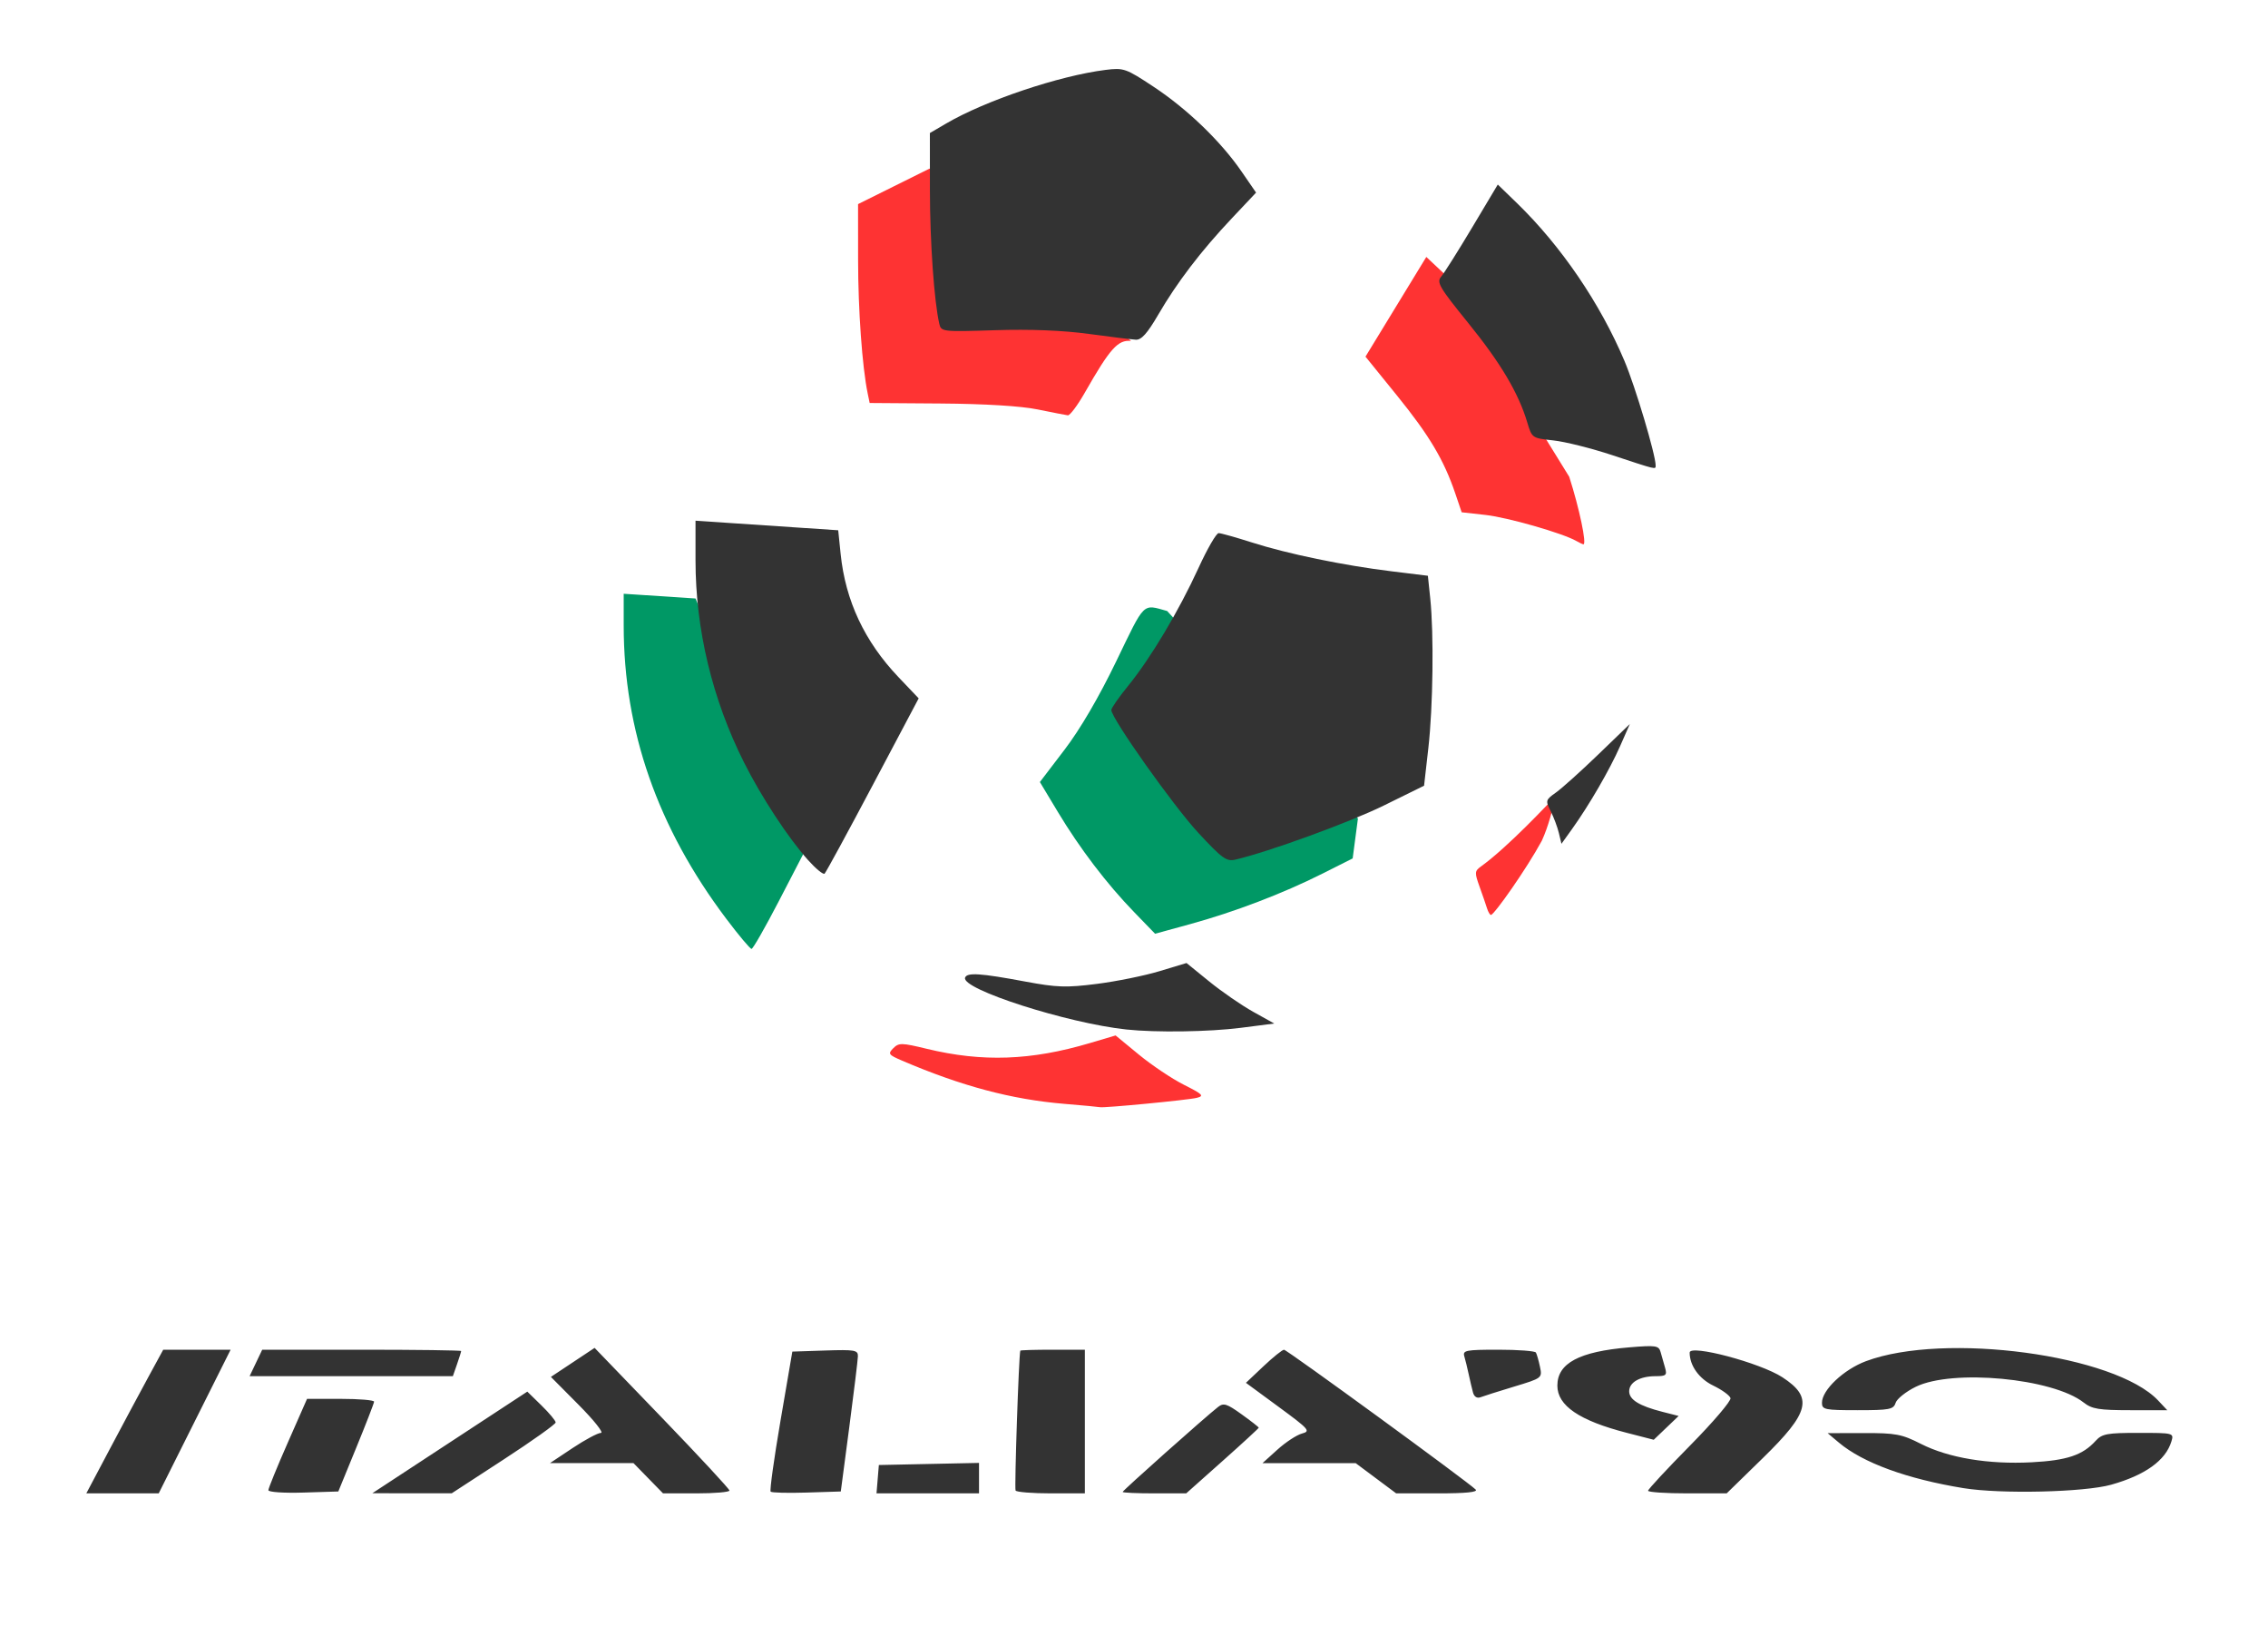
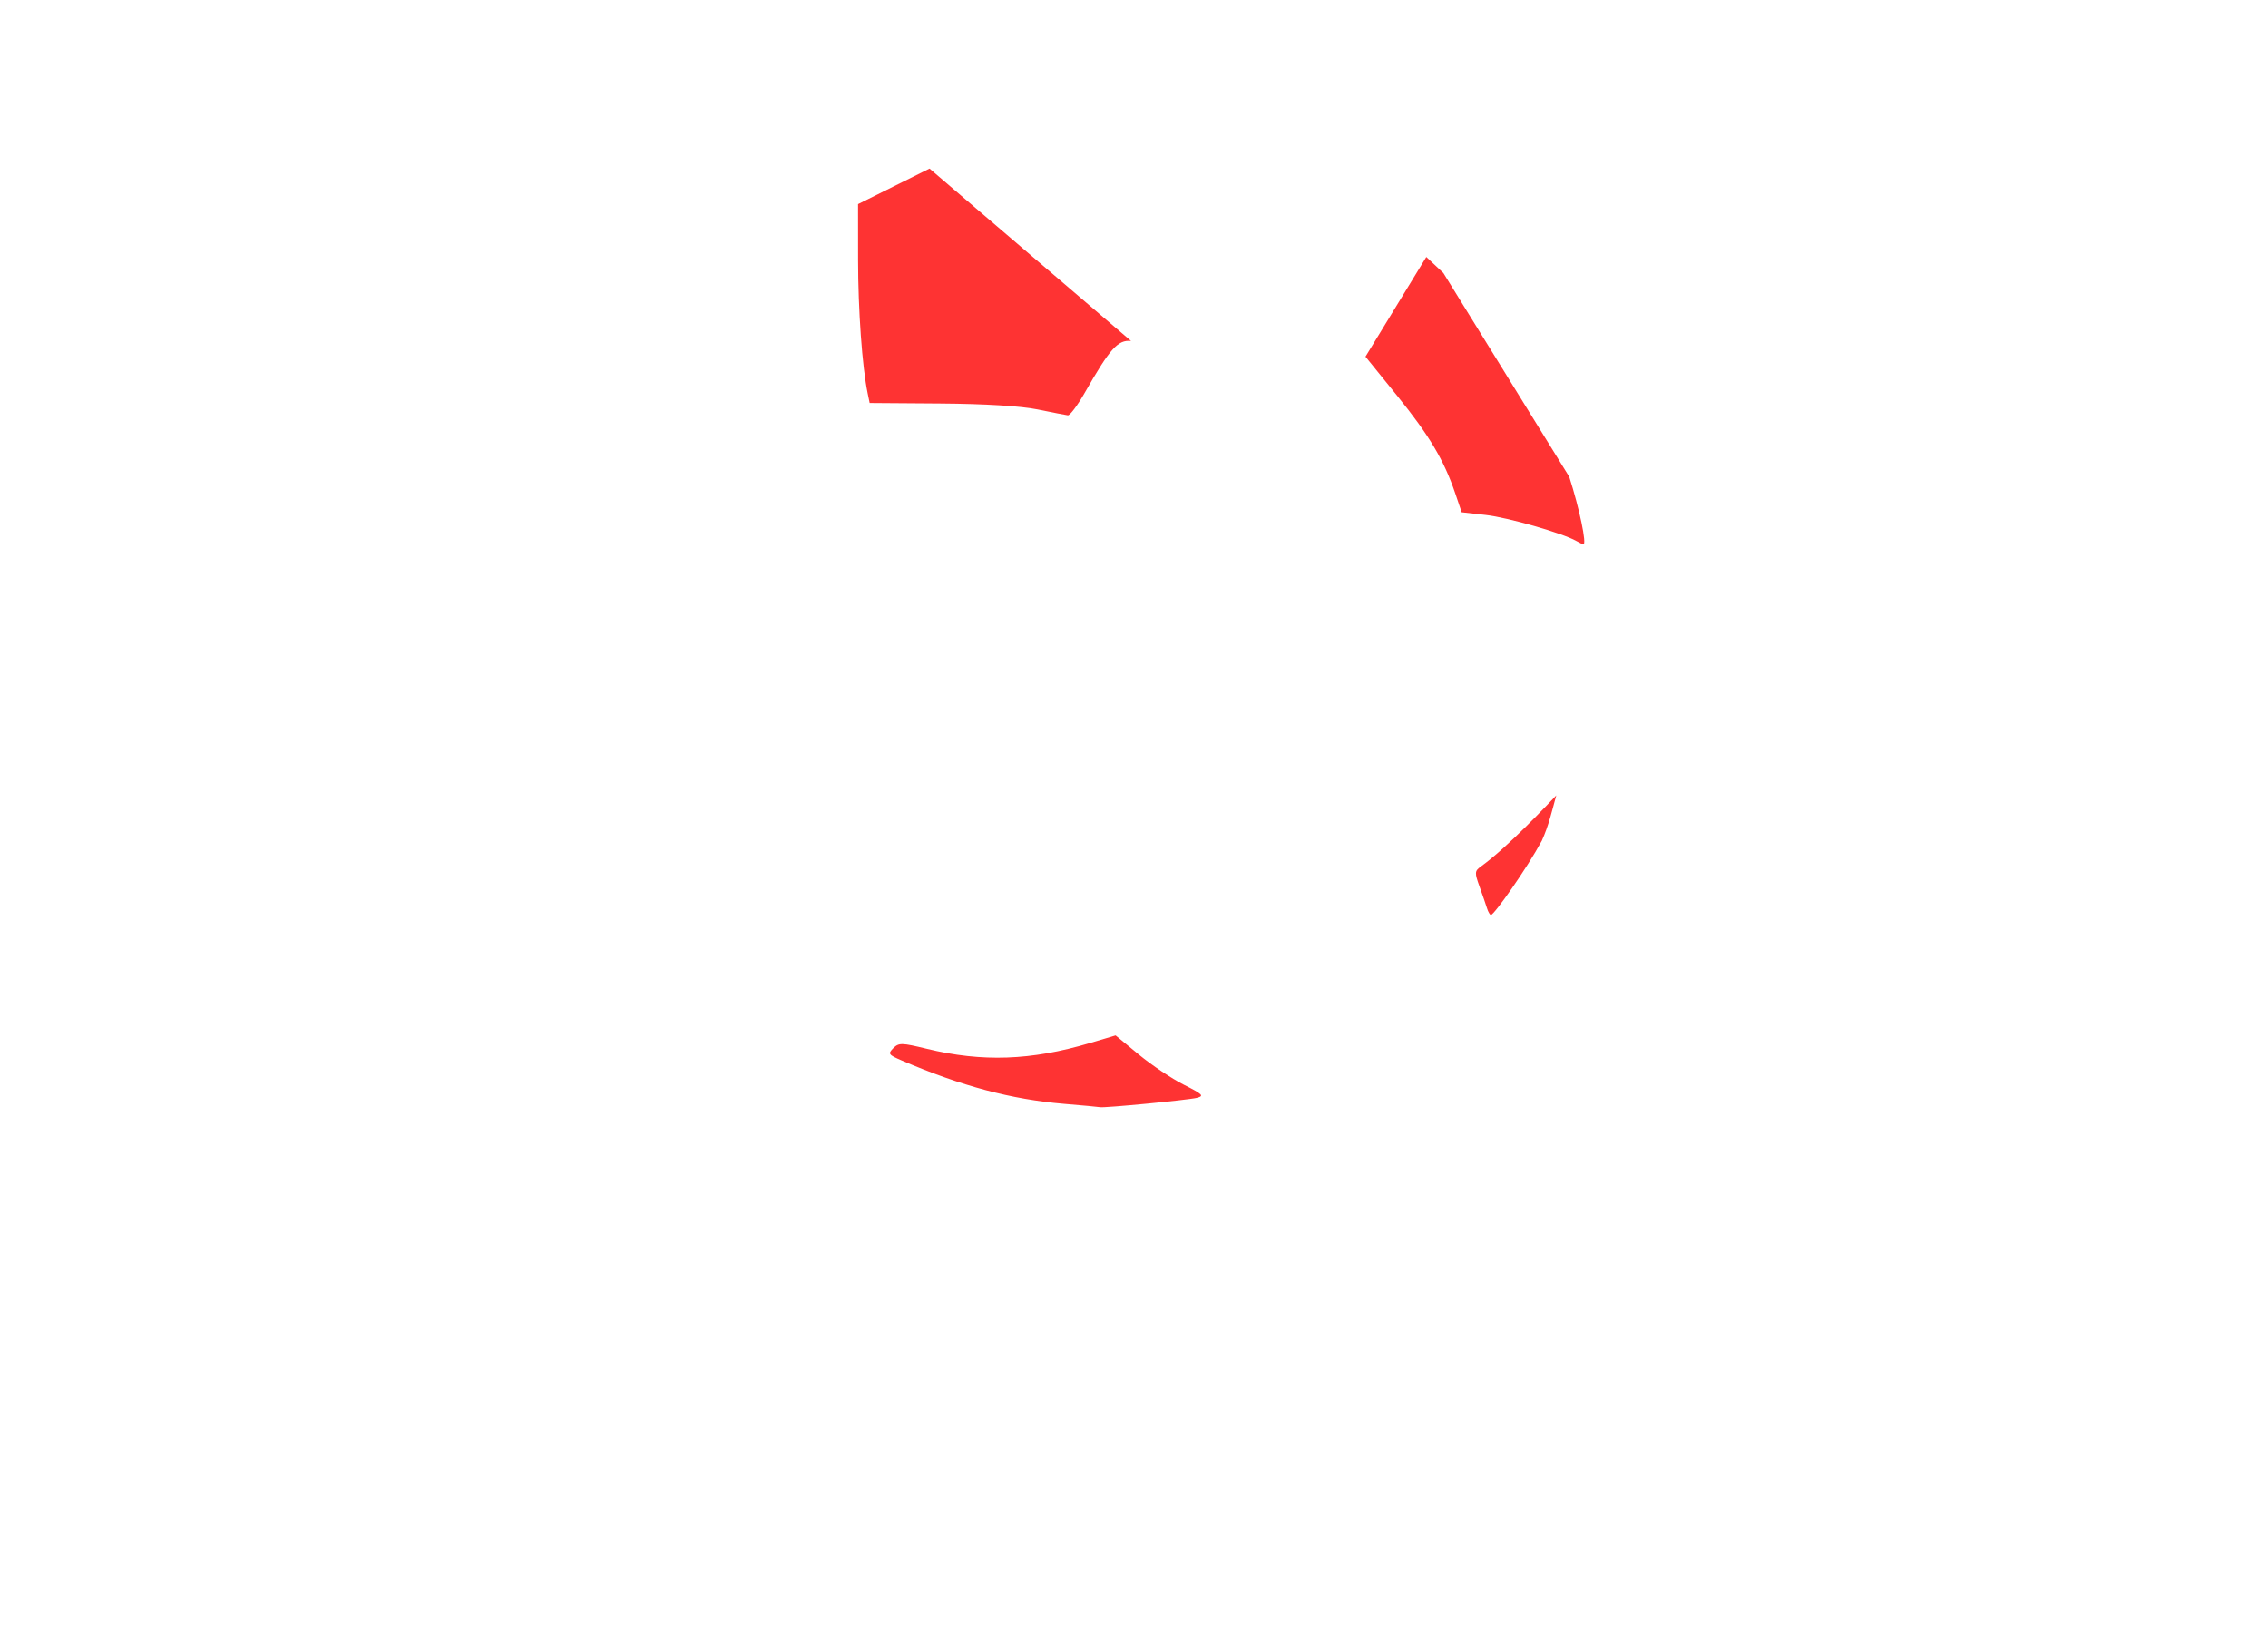
<svg xmlns="http://www.w3.org/2000/svg" xmlns:ns1="http://sodipodi.sourceforge.net/DTD/sodipodi-0.dtd" xmlns:ns2="http://www.inkscape.org/namespaces/inkscape" id="svg2" ns1:version="0.32" ns2:version="0.45.1" width="600" height="430" version="1.0" ns1:docbase="C:\Wiki Uploads\To Upload" ns1:docname="1990_Football_World_Cup_logo.svg" ns2:output_extension="org.inkscape.output.svg.inkscape">
  <defs id="defs5" />
  <ns1:namedview ns2:window-height="573" ns2:window-width="744" ns2:pageshadow="2" ns2:pageopacity="0.0" guidetolerance="10.0" gridtolerance="10.0" objecttolerance="10.0" borderopacity="1.0" bordercolor="#666666" pagecolor="#ffffff" id="base" showguides="true" ns2:guide-bbox="true" ns2:zoom="0.87674419" ns2:cx="300" ns2:cy="215" ns2:window-x="22" ns2:window-y="29" ns2:current-layer="svg2" />
  <path id="path2187" d="M 281.5,291.964 C 267.602,290.804 254.308,287.259 238.608,280.524 C 235.04,278.993 234.85,278.722 236.318,277.254 C 237.786,275.786 238.524,275.8 245.209,277.418 C 259.883,280.969 272.747,280.516 288.315,275.898 L 295.13,273.877 L 301.315,278.967 C 304.717,281.766 310.07,285.349 313.212,286.929 C 318.216,289.446 318.636,289.874 316.606,290.384 C 314.32,290.958 291.971,293.109 291,292.849 C 290.725,292.775 286.45,292.377 281.5,291.964 z M 393.394,240.25 C 393.094,239.287 392.201,236.7 391.407,234.5 C 390.088,230.842 390.116,230.391 391.732,229.225 C 399.066,223.934 409.589,212.582 411.713,210.385 C 410.606,214.386 409.709,218.388 407.886,222.389 C 403.824,229.874 395.267,242 394.431,242 C 394.16,242 393.693,241.213 393.394,240.25 z M 417,143.081 C 413.42,141.033 398.89,136.866 393.053,136.212 L 386.687,135.5 L 384.988,130.5 C 381.982,121.652 378.118,115.163 369.586,104.635 L 361.238,94.334 L 369.284,81.148 L 377.33,67.962 L 379.588,70.083 L 381.846,72.204 L 415.139,126.104 C 417.814,134.421 419.832,144.044 418.886,143.97 C 418.674,143.953 417.825,143.553 417,143.081 z M 274.5,108.297 C 270.087,107.393 260.584,106.813 248.785,106.728 L 230.07,106.593 L 229.543,104.046 C 228.098,97.067 227.016,81.984 227.008,68.743 L 227,53.987 L 236.455,49.29 L 245.91,44.594 L 299.223,90.181 C 295.747,89.824 293.66,92.156 287,103.839 C 285.075,107.215 283.05,109.922 282.5,109.854 C 281.95,109.786 278.35,109.085 274.5,108.297 z " style="fill:#fe3333" ns1:nodetypes="cssscccsssccssccsccccccccccccsccccccccccssc" />
-   <path id="path2185" d="M 192.113,242.989 C 173.966,218.907 165,193.266 165,165.454 L 165,157.054 L 174.5,157.678 L 184,158.302 L 212.486,225.92 L 205.993,238.442 C 202.422,245.33 199.196,250.972 198.825,250.982 C 198.453,250.992 195.433,247.395 192.113,242.989 z M 300.019,241.238 C 292.745,233.726 285.662,224.421 279.821,214.702 L 275.101,206.849 L 281.613,198.315 C 285.771,192.866 290.722,184.399 295.312,174.89 C 302.992,158.978 302.175,159.785 308.771,161.614 L 359.241,216.5 L 358.545,221.777 L 357.849,227.053 L 349.747,231.127 C 339.394,236.332 326.554,241.228 314.82,244.443 L 305.575,246.976 L 300.019,241.238 z " style="fill:#009865" ns1:nodetypes="cccccccscccccscccccccc" />
-   <path id="path2183" d="M 29.06,383.25 C 32.484,376.788 37.062,368.238 39.233,364.25 L 43.181,357 L 52.095,357 L 61.01,357 L 51.5,376 L 41.99,395 L 32.412,395 L 22.834,395 L 29.06,383.25 z M 71,394.16 C 71,393.657 73.302,388.015 76.116,381.622 L 81.231,370 L 90.116,370 C 95.002,370 98.983,370.337 98.963,370.75 C 98.942,371.163 96.805,376.675 94.213,383 L 89.5,394.5 L 80.25,394.788 C 75.113,394.947 71,394.668 71,394.16 z M 119,381.525 L 139.5,368.086 L 143.25,371.746 C 145.312,373.759 147,375.782 147,376.242 C 147,376.702 140.812,381.107 133.25,386.031 L 119.5,394.983 L 109,394.973 L 98.5,394.964 L 119,381.525 z M 171.5,391 L 167.594,387 L 156.547,386.997 L 145.5,386.994 L 151.5,383 C 154.8,380.803 158.164,379.005 158.975,379.003 C 159.786,379.001 157.14,375.668 153.096,371.596 L 145.741,364.192 L 151.522,360.354 L 157.302,356.516 L 175.13,375.008 C 184.935,385.179 192.967,393.837 192.979,394.25 C 192.99,394.663 189.041,395 184.203,395 L 175.406,395 L 171.5,391 z M 203.88,394.547 C 203.592,394.259 204.765,385.806 206.485,375.762 L 209.613,357.5 L 218.307,357.211 C 226.112,356.952 226.996,357.105 226.959,358.711 C 226.936,359.695 225.908,368.15 224.675,377.5 L 222.432,394.5 L 213.418,394.785 C 208.46,394.942 204.168,394.834 203.88,394.547 z M 232.19,391.25 L 232.5,387.5 L 245.75,387.221 L 259,386.942 L 259,390.971 L 259,395 L 245.44,395 L 231.879,395 L 232.19,391.25 z M 268.674,394.25 C 268.338,393.683 269.524,358.523 269.922,357.25 C 269.965,357.113 273.825,357 278.5,357 L 287,357 L 287,376 L 287,395 L 278.059,395 C 273.141,395 268.918,394.663 268.674,394.25 z M 297,394.618 C 297,394.253 318.688,374.94 322.22,372.16 C 323.693,371 324.532,371.258 328.461,374.079 C 330.957,375.872 333,377.468 333,377.627 C 333,377.785 328.682,381.758 323.405,386.457 L 313.81,395 L 305.405,395 C 300.782,395 297,394.828 297,394.618 z M 364,391 L 358.639,387 L 346.317,387 L 333.994,387 L 337.95,383.426 C 340.126,381.46 343.042,379.548 344.431,379.176 C 346.787,378.546 346.372,378.071 338.284,372.13 L 329.612,365.76 L 334.248,361.38 C 336.797,358.971 339.247,357.005 339.692,357.011 C 340.471,357.022 388.327,391.927 390.387,393.987 C 391.071,394.671 387.818,395 380.381,395 L 369.361,395 L 364,391 z M 436,394.303 C 436,393.919 440.995,388.542 447.101,382.354 C 453.206,376.166 458.023,370.518 457.806,369.802 C 457.588,369.086 455.54,367.6 453.254,366.5 C 449.495,364.691 447,361.206 447,357.763 C 447,355.507 465.7,360.48 471.527,364.285 C 479.732,369.642 478.786,373.535 466.328,385.693 L 456.791,395 L 446.396,395 C 440.678,395 436,394.686 436,394.303 z M 519.399,393.61 C 504.485,391.171 492.845,386.918 486.5,381.591 L 483.5,379.072 L 493,379.049 C 501.518,379.028 503.089,379.324 508.193,381.913 C 515.506,385.622 526.051,387.374 537.463,386.778 C 546.809,386.289 550.977,384.893 554.407,381.102 C 556.084,379.25 557.427,379 565.722,379 C 575.019,379 575.126,379.028 574.452,381.25 C 572.924,386.29 567.497,390.19 558.5,392.714 C 551.37,394.714 529.248,395.221 519.399,393.61 z M 430.324,378.974 C 417.813,375.755 412,371.798 412,366.5 C 412,360.566 417.792,357.481 430.998,356.38 C 438.074,355.79 438.828,355.902 439.311,357.615 C 439.602,358.652 440.132,360.512 440.488,361.75 C 441.061,363.742 440.776,364 438.002,364 C 433.844,364 431,365.625 431,368 C 431,370.22 433.666,371.867 439.787,373.428 L 444.085,374.525 L 440.793,377.673 L 437.5,380.821 L 430.324,378.974 z M 482,371.035 C 482,367.66 487.73,362.245 493.64,360.034 C 514.407,352.264 559.582,358.346 570.945,370.442 L 573.349,373 L 563.582,373 C 555.298,373 553.426,372.693 551.248,370.98 C 543.055,364.536 516.491,362.049 506.796,366.819 C 504.209,368.092 501.816,370.004 501.479,371.067 C 500.929,372.798 499.878,373 491.433,373 C 482.722,373 482,372.85 482,371.035 z M 389.683,368.322 C 389.41,367.32 388.898,365.15 388.545,363.5 C 388.193,361.85 387.671,359.712 387.385,358.75 C 386.916,357.17 387.787,357 396.374,357 C 401.603,357 406.081,357.337 406.323,357.75 C 406.566,358.163 407.048,359.85 407.395,361.5 C 408.022,364.483 407.984,364.512 400.603,366.747 C 396.521,367.982 392.506,369.252 391.681,369.569 C 390.755,369.924 389.99,369.447 389.683,368.322 z M 67.701,360.5 L 69.37,357 L 95.685,357 C 110.158,357 122,357.158 122,357.351 C 122,357.544 121.506,359.119 120.902,360.851 L 119.804,364 L 92.918,364 L 66.032,364 L 67.701,360.5 z M 298,272.306 C 282.272,270.623 254.269,261.631 255.312,258.599 C 255.803,257.173 259.322,257.398 271.179,259.614 C 279.608,261.189 282.061,261.27 290.179,260.241 C 295.305,259.591 302.739,258.083 306.697,256.891 L 313.894,254.722 L 319.913,259.611 C 323.223,262.3 328.445,265.901 331.517,267.613 L 337.103,270.725 L 328.234,271.863 C 319.876,272.934 305.806,273.141 298,272.306 z M 213.77,227.493 C 208.515,221.621 201.452,210.855 196.852,201.707 C 188.438,184.972 184,166.505 184,148.232 L 184,137.726 L 193.75,138.381 C 199.113,138.742 207.606,139.311 212.625,139.646 L 221.75,140.256 L 222.392,146.52 C 223.661,158.904 228.719,169.674 237.697,179.109 L 243.035,184.718 L 230.912,207.609 C 224.245,220.199 218.499,230.761 218.145,231.081 C 217.79,231.4 215.822,229.786 213.77,227.493 z M 316.981,220.248 C 310.404,213.153 294,189.989 294,187.795 C 294,187.284 296.005,184.404 298.455,181.397 C 304.386,174.116 311.862,161.594 317.053,150.25 C 319.38,145.162 321.783,141.006 322.392,141.013 C 323.002,141.02 326.96,142.131 331.19,143.482 C 340.666,146.508 355.385,149.548 368.123,151.11 L 377.745,152.289 L 378.373,158.291 C 379.355,167.692 379.11,186.961 377.869,197.875 L 376.738,207.821 L 366.119,213.048 C 357.058,217.508 335.764,225.271 326.832,227.37 C 324.474,227.924 323.33,227.097 316.981,220.248 z M 412.402,220.342 C 412.026,218.779 411.055,216.183 410.242,214.573 C 408.822,211.758 408.875,211.569 411.633,209.619 C 413.21,208.505 418.253,203.972 422.839,199.546 L 431.179,191.5 L 428.598,197.355 C 425.852,203.585 420.377,213.021 415.841,219.342 L 413.084,223.184 L 412.402,220.342 z M 426.5,120.384 C 421,118.564 413.976,116.808 410.892,116.483 C 405.326,115.896 405.275,115.86 404.029,111.696 C 401.706,103.933 396.997,96.014 388.392,85.395 C 380.744,75.958 379.988,74.661 381.265,73.169 C 382.051,72.251 385.742,66.395 389.467,60.156 L 396.241,48.812 L 401.241,53.656 C 412.945,64.995 423.296,80.175 429.756,95.476 C 432.624,102.269 438,120.289 438,123.109 C 438,124.228 438.414,124.326 426.5,120.384 z M 288,88.315 C 281.171,87.386 272.516,87.045 263.243,87.34 C 249.305,87.782 248.975,87.744 248.491,85.646 C 247.129,79.746 246.016,63.908 246.008,50.345 L 246,35.19 L 250.283,32.68 C 260.662,26.597 280.235,20.017 292.5,18.487 C 297.275,17.891 297.846,18.092 305.184,22.946 C 314.093,28.838 322.934,37.354 328.433,45.338 L 332.294,50.945 L 325.886,57.738 C 317.717,66.397 311.364,74.715 306.413,83.231 C 303.55,88.155 301.963,89.932 300.5,89.853 C 299.4,89.793 293.775,89.101 288,88.315 z " style="fill:#333333" />
</svg>